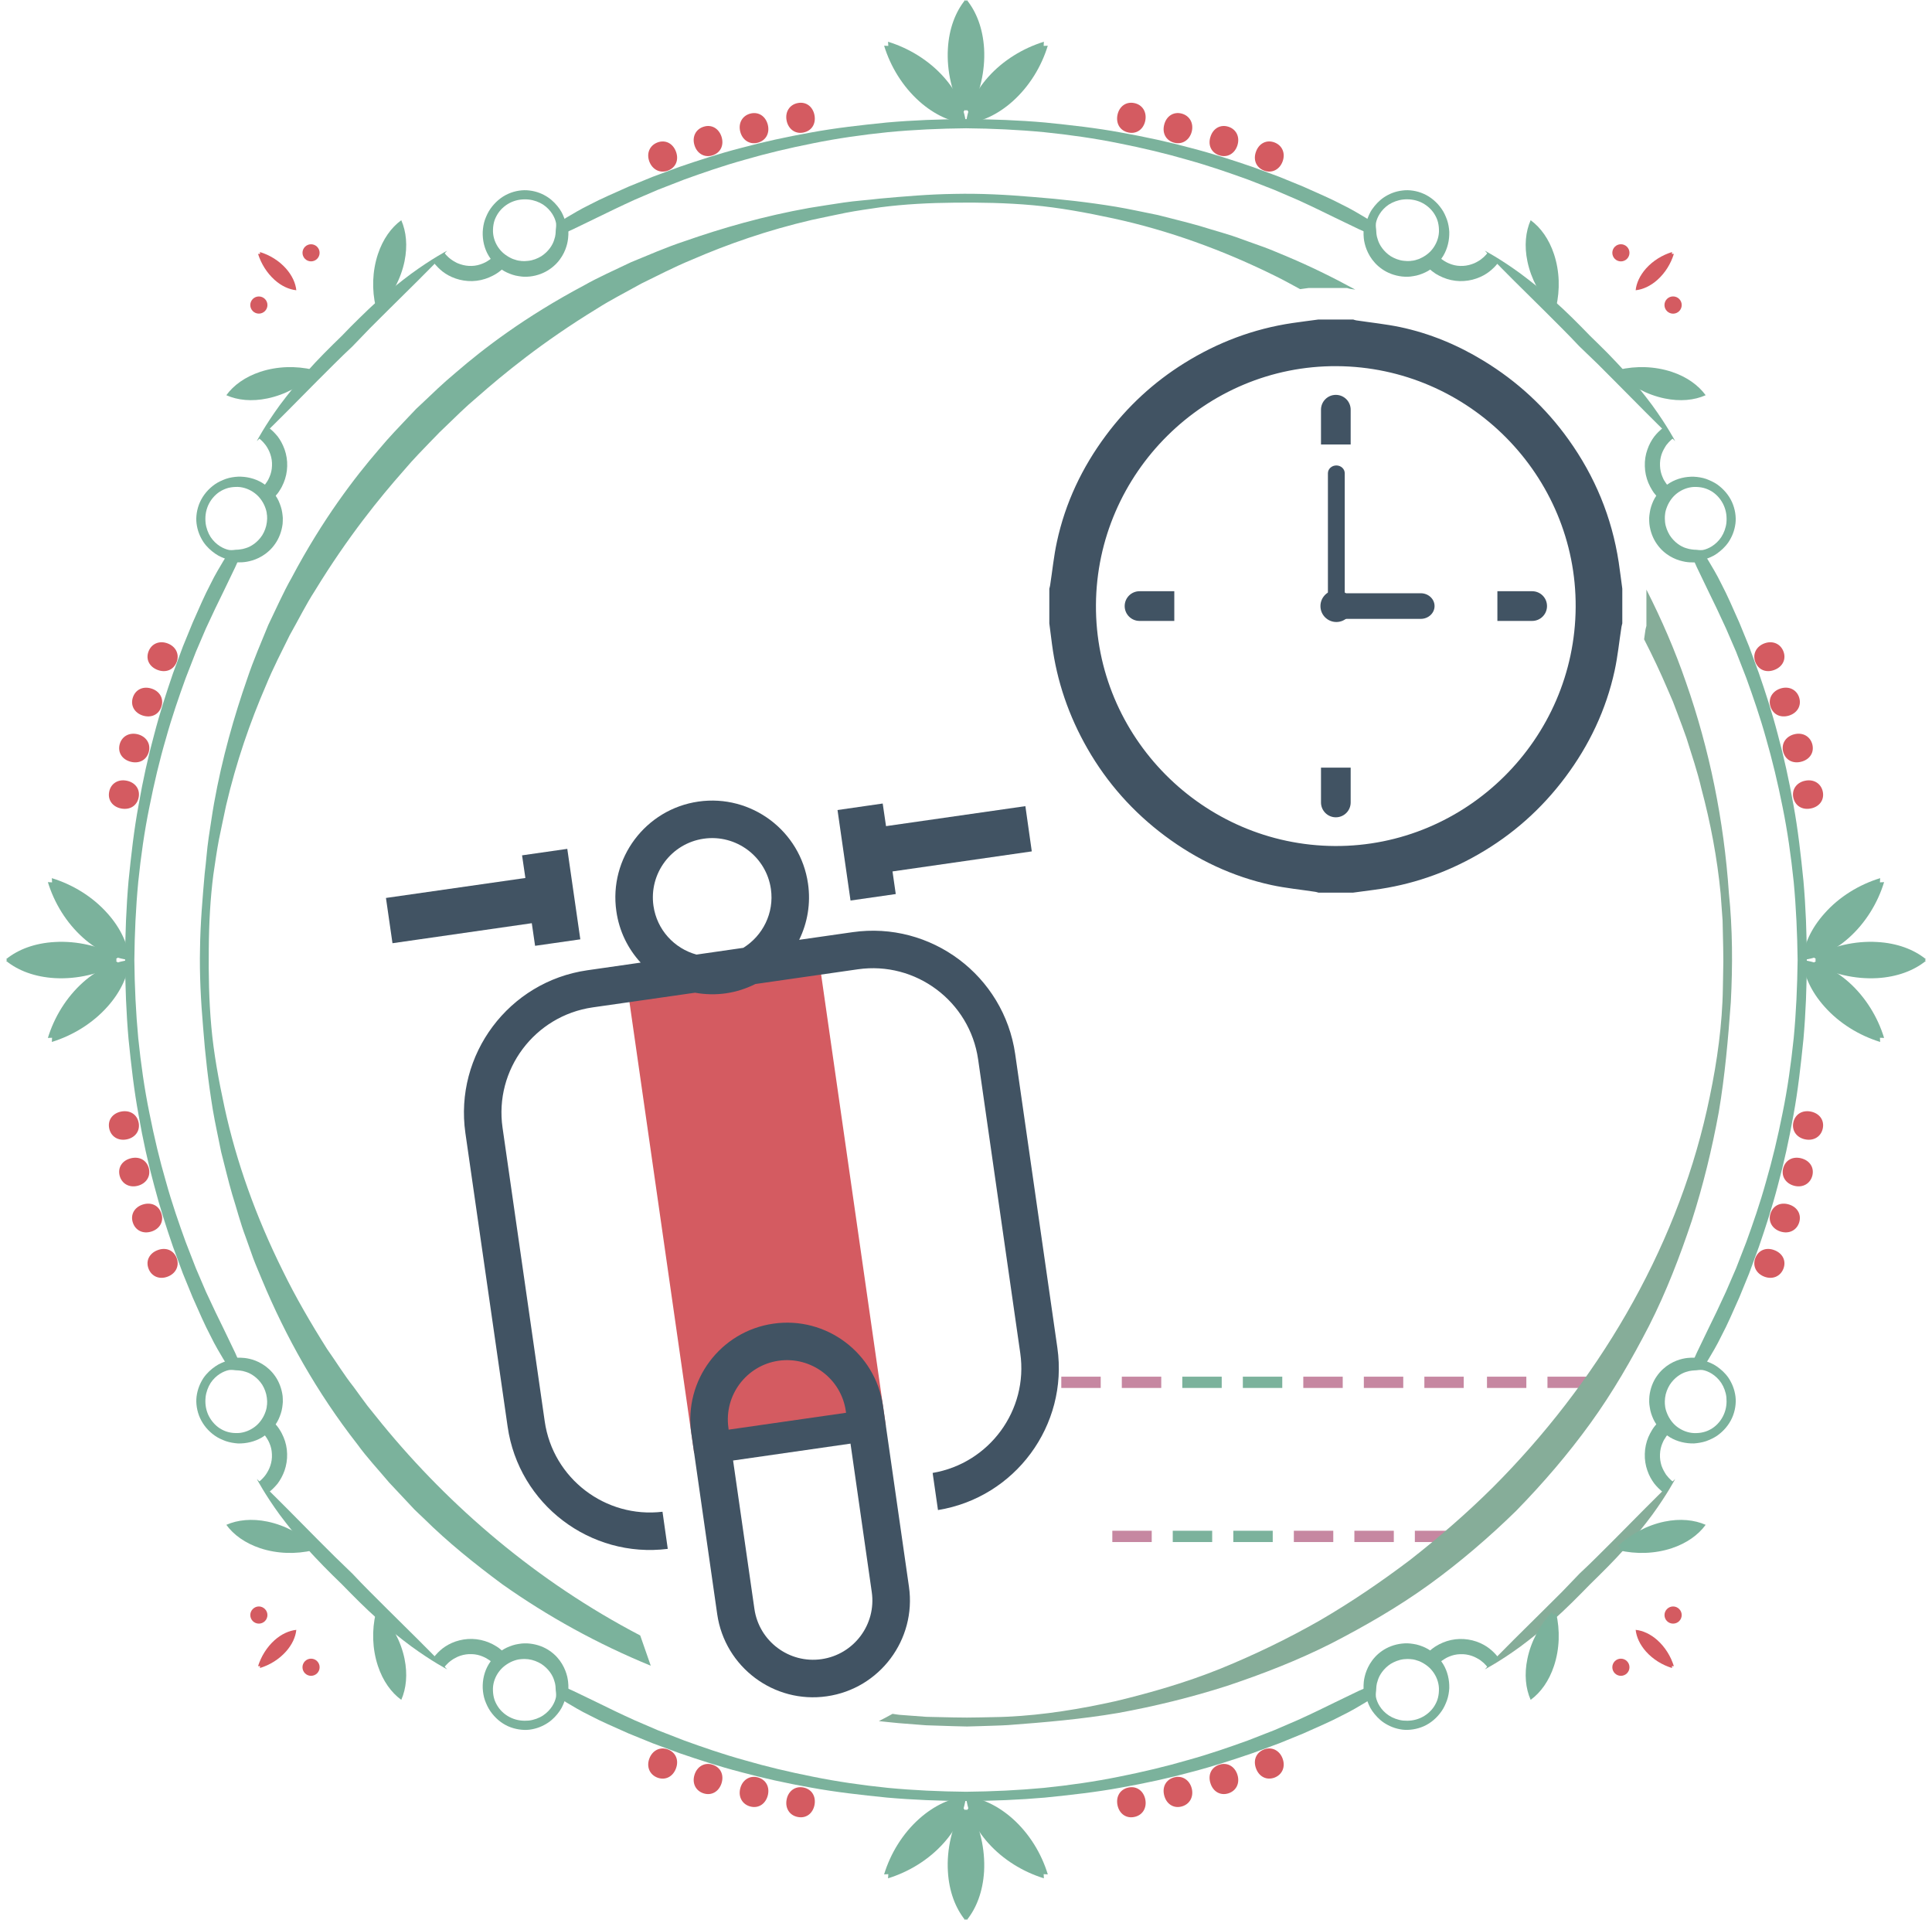
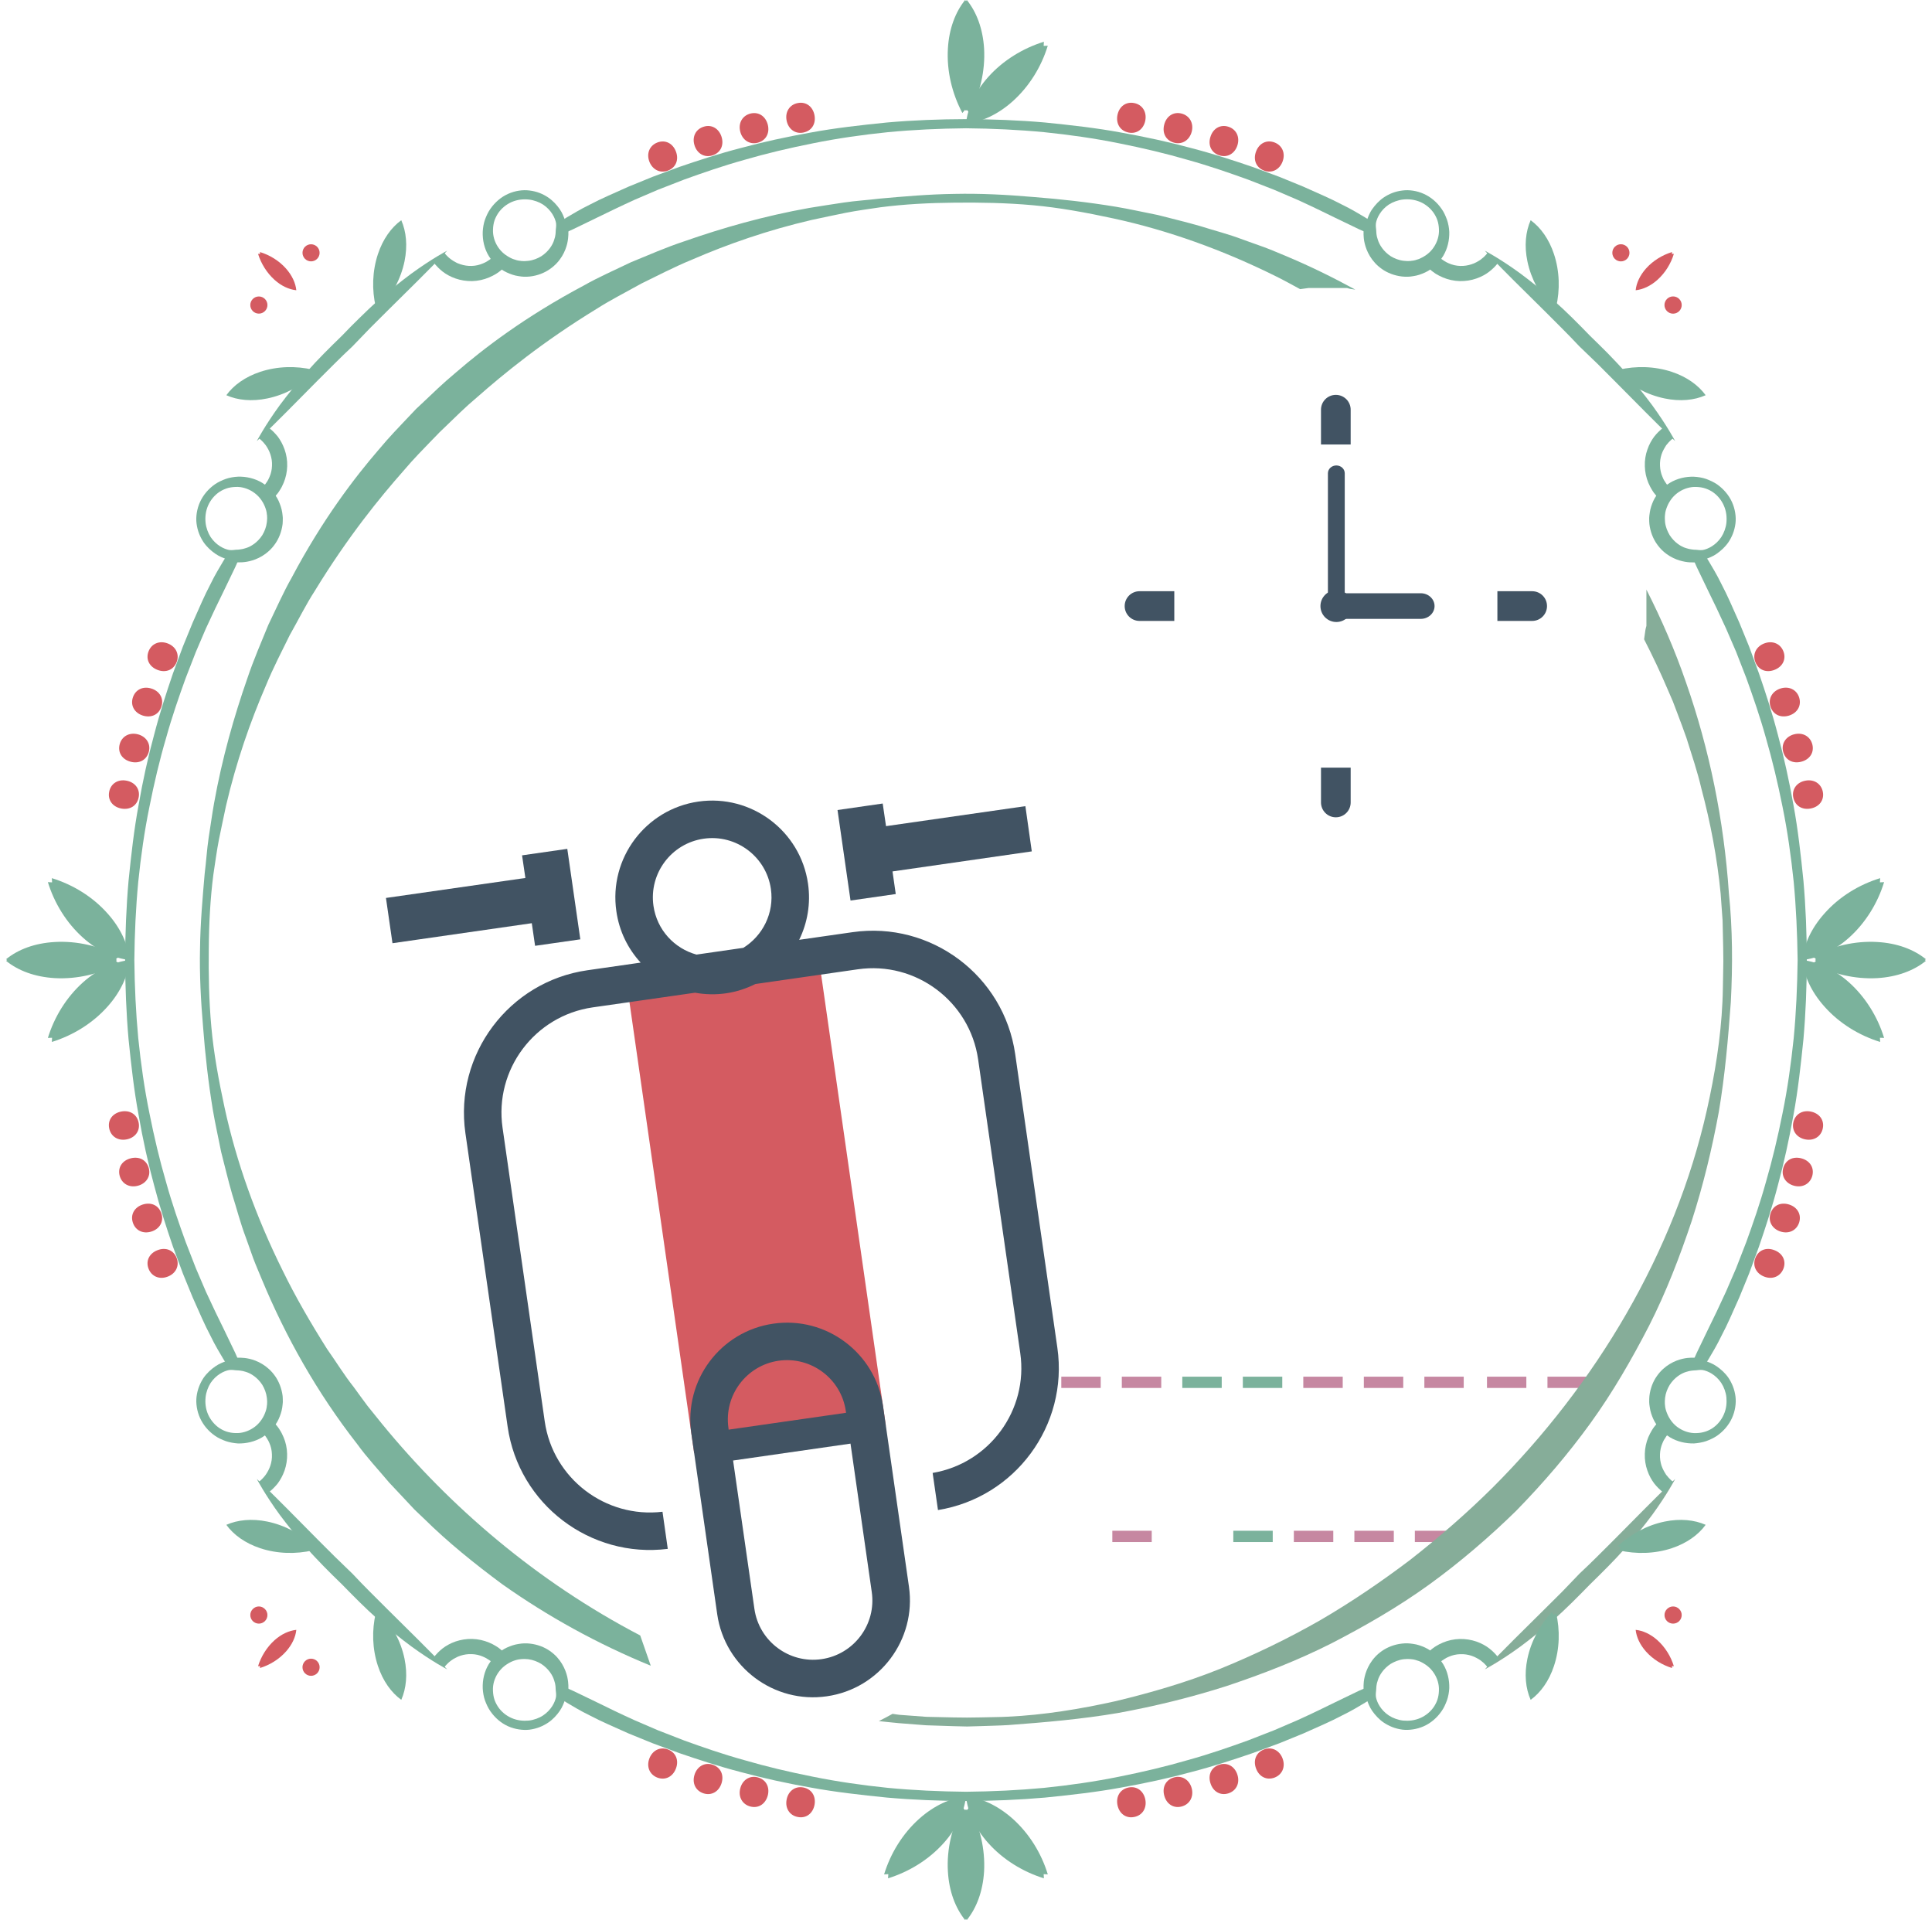
<svg xmlns="http://www.w3.org/2000/svg" version="1.1" id="Layer_1" x="0px" y="0px" width="157px" height="156px" viewBox="0 0 79.709 79.706" enable-background="new 0 0 79.709 79.706" xml:space="preserve">
  <g>
    <rect id="XMLID_3366_" x="63.997" y="57.149" fill="#C687A1" width="1.637" height="0.468" />
    <rect id="XMLID_3365_" x="61.486" y="57.149" fill="#C687A1" width="1.634" height="0.468" />
    <rect id="XMLID_3364_" x="58.886" y="57.149" fill="#C687A1" width="1.634" height="0.468" />
    <rect id="XMLID_3363_" x="56.373" y="57.149" fill="#C687A1" width="1.636" height="0.468" />
    <rect id="XMLID_3362_" x="53.859" y="57.149" fill="#C687A1" width="1.637" height="0.468" />
    <rect id="XMLID_3361_" x="51.349" y="57.149" fill="#7BB29C" width="1.637" height="0.468" />
    <rect id="XMLID_3360_" x="48.835" y="57.149" fill="#7BB29C" width="1.637" height="0.468" />
    <rect id="XMLID_3359_" x="46.324" y="57.149" fill="#C687A1" width="1.637" height="0.468" />
    <rect id="XMLID_3358_" x="43.811" y="57.149" fill="#C687A1" width="1.637" height="0.468" />
    <rect id="XMLID_3357_" x="58.491" y="63.545" fill="#C687A1" width="1.637" height="0.469" />
    <rect id="XMLID_3356_" x="55.98" y="63.545" fill="#C687A1" width="1.637" height="0.469" />
    <rect id="XMLID_3355_" x="53.467" y="63.545" fill="#C687A1" width="1.637" height="0.469" />
    <rect id="XMLID_3354_" x="50.953" y="63.545" fill="#7BB29C" width="1.637" height="0.469" />
-     <rect id="XMLID_3353_" x="48.439" y="63.545" fill="#7BB29C" width="1.637" height="0.469" />
    <rect id="XMLID_3352_" x="45.93" y="63.545" fill="#C687A1" width="1.636" height="0.469" />
    <path fill="#86AD99" d="M69.302,61.394c0,0-0.331,0.634-0.953,1.487c-0.316,0.425-0.7,0.908-1.141,1.406   c-0.439,0.496-0.941,0.992-1.445,1.484c-0.222,0.23-0.49,0.499-0.731,0.738c-0.249,0.241-0.493,0.48-0.745,0.697   c-0.496,0.438-0.981,0.823-1.404,1.139c-0.854,0.625-1.485,0.953-1.485,0.953s0.118-0.133,0.331-0.355   c0.219-0.219,0.524-0.532,0.896-0.902c0.37-0.365,0.802-0.795,1.267-1.255c0.229-0.229,0.468-0.468,0.712-0.708   c0.241-0.252,0.484-0.506,0.729-0.759c0.51-0.472,0.995-0.97,1.457-1.429c0.462-0.465,0.889-0.897,1.258-1.269   c0.367-0.371,0.684-0.679,0.902-0.896C69.17,61.516,69.302,61.394,69.302,61.394z" />
    <g>
      <g>
        <g>
          <path fill="#D45B61" d="M26.707,6.706c-0.129-0.342,0.014-0.671,0.339-0.793c0.325-0.121,0.636,0.036,0.765,0.378      c0.127,0.333,0.006,0.664-0.336,0.793C27.146,7.204,26.833,7.039,26.707,6.706z" />
          <path fill="#D45B61" d="M28.582,6.032c-0.109-0.349,0.047-0.668,0.381-0.772c0.327-0.104,0.63,0.07,0.742,0.42      c0.106,0.339-0.031,0.662-0.381,0.771C28.993,6.556,28.686,6.371,28.582,6.032z" />
          <path fill="#D45B61" d="M30.481,5.464c-0.09-0.353,0.087-0.664,0.423-0.75c0.336-0.084,0.628,0.106,0.721,0.462      c0.087,0.346-0.07,0.66-0.427,0.751C30.865,6.011,30.568,5.81,30.481,5.464z" />
          <path fill="#D45B61" d="M32.406,5.004c-0.07-0.358,0.123-0.661,0.463-0.726c0.342-0.067,0.622,0.14,0.694,0.5      c0.067,0.351-0.104,0.654-0.465,0.725C32.76,5.571,32.474,5.354,32.406,5.004z" />
        </g>
        <g>
          <path fill="#D45B61" d="M6.703,52.998c-0.342,0.13-0.67-0.013-0.791-0.337c-0.123-0.323,0.037-0.636,0.379-0.765      c0.333-0.128,0.664-0.007,0.793,0.335C7.204,52.557,7.039,52.874,6.703,52.998z" />
          <path fill="#D45B61" d="M6.03,51.125c-0.351,0.109-0.667-0.049-0.771-0.381c-0.104-0.329,0.073-0.633,0.417-0.742      c0.343-0.107,0.665,0.029,0.773,0.381C6.555,50.712,6.372,51.019,6.03,51.125z" />
          <path fill="#D45B61" d="M5.464,49.225c-0.355,0.09-0.664-0.088-0.751-0.422c-0.084-0.338,0.106-0.629,0.463-0.719      c0.345-0.089,0.661,0.065,0.751,0.422C6.011,48.84,5.809,49.137,5.464,49.225z" />
          <path fill="#D45B61" d="M5.002,47.299c-0.355,0.07-0.658-0.123-0.723-0.463c-0.067-0.342,0.14-0.621,0.498-0.693      c0.351-0.068,0.656,0.105,0.727,0.465C5.57,46.948,5.355,47.232,5.002,47.299z" />
        </g>
        <g>
          <path fill="#D45B61" d="M52.999,73c0.129,0.344-0.014,0.672-0.339,0.794c-0.325,0.119-0.637-0.038-0.763-0.38      c-0.126-0.333-0.005-0.662,0.337-0.793C52.559,72.501,52.876,72.667,52.999,73z" />
          <path fill="#D45B61" d="M51.124,73.675c0.109,0.349-0.047,0.667-0.378,0.772c-0.331,0.102-0.633-0.072-0.742-0.422      c-0.109-0.34,0.027-0.662,0.378-0.771C50.713,73.15,51.018,73.334,51.124,73.675z" />
          <path fill="#D45B61" d="M49.228,74.243c0.087,0.352-0.09,0.664-0.426,0.75c-0.334,0.086-0.628-0.107-0.718-0.461      c-0.09-0.346,0.067-0.66,0.42-0.751C48.841,73.695,49.138,73.895,49.228,74.243z" />
          <path fill="#D45B61" d="M47.3,74.703c0.069,0.36-0.124,0.659-0.463,0.724c-0.339,0.069-0.622-0.14-0.694-0.497      c-0.067-0.351,0.106-0.657,0.468-0.728C46.949,74.136,47.232,74.352,47.3,74.703z" />
        </g>
        <g>
          <path fill="#D45B61" d="M73.003,26.708c0.342-0.127,0.67,0.013,0.793,0.338c0.121,0.322-0.036,0.636-0.381,0.765      c-0.333,0.126-0.661,0.005-0.79-0.336C72.502,27.149,72.67,26.833,73.003,26.708z" />
          <path fill="#D45B61" d="M73.676,28.58c0.35-0.108,0.67,0.05,0.773,0.379c0.101,0.331-0.073,0.636-0.421,0.746      c-0.342,0.105-0.664-0.031-0.773-0.38C73.151,28.993,73.337,28.688,73.676,28.58z" />
          <path fill="#D45B61" d="M74.244,30.481c0.354-0.089,0.664,0.087,0.751,0.423c0.084,0.336-0.109,0.627-0.462,0.717      c-0.345,0.09-0.661-0.067-0.751-0.422C73.698,30.865,73.899,30.568,74.244,30.481z" />
          <path fill="#D45B61" d="M74.704,32.408c0.358-0.071,0.658,0.122,0.726,0.461c0.067,0.342-0.143,0.624-0.502,0.693      c-0.347,0.069-0.652-0.102-0.726-0.464C74.138,32.758,74.354,32.474,74.704,32.408z" />
        </g>
        <g>
          <path fill="#D45B61" d="M52.234,7.083c-0.342-0.129-0.463-0.459-0.337-0.793c0.126-0.342,0.438-0.499,0.763-0.378      c0.325,0.122,0.468,0.451,0.339,0.793C52.876,7.039,52.559,7.204,52.234,7.083z" />
          <path fill="#D45B61" d="M50.382,6.451c-0.351-0.109-0.487-0.432-0.378-0.771c0.109-0.35,0.411-0.524,0.742-0.42      c0.331,0.104,0.487,0.423,0.378,0.772C51.018,6.371,50.713,6.556,50.382,6.451z" />
          <path fill="#D45B61" d="M48.504,5.926c-0.353-0.091-0.51-0.405-0.42-0.751c0.09-0.355,0.384-0.546,0.718-0.462      c0.336,0.086,0.513,0.397,0.426,0.75C49.138,5.81,48.841,6.011,48.504,5.926z" />
          <path fill="#D45B61" d="M46.61,5.503c-0.361-0.07-0.535-0.374-0.468-0.725c0.072-0.36,0.355-0.567,0.694-0.5      c0.339,0.064,0.532,0.367,0.463,0.726C47.232,5.354,46.949,5.571,46.61,5.503z" />
        </g>
        <g>
          <path fill="#D45B61" d="M7.084,27.475c-0.129,0.342-0.46,0.462-0.793,0.336c-0.342-0.129-0.502-0.44-0.379-0.765      c0.121-0.325,0.449-0.465,0.791-0.338C7.039,26.833,7.204,27.149,7.084,27.475z" />
          <path fill="#D45B61" d="M6.45,29.325c-0.108,0.349-0.431,0.486-0.773,0.38c-0.344-0.109-0.521-0.412-0.417-0.743      c0.104-0.332,0.42-0.49,0.771-0.379C6.372,28.688,6.555,28.993,6.45,29.325z" />
          <path fill="#D45B61" d="M5.927,31.2c-0.09,0.354-0.406,0.512-0.751,0.423c-0.356-0.091-0.547-0.382-0.463-0.719      c0.087-0.336,0.396-0.51,0.751-0.423C5.809,30.569,6.011,30.865,5.927,31.2z" />
          <path fill="#D45B61" d="M5.504,33.098c-0.07,0.362-0.376,0.533-0.727,0.465c-0.358-0.071-0.565-0.353-0.498-0.693      c0.064-0.341,0.367-0.534,0.723-0.462C5.355,32.475,5.57,32.758,5.504,33.098z" />
        </g>
        <g>
          <path fill="#D45B61" d="M27.475,72.622c0.342,0.131,0.463,0.46,0.336,0.793c-0.129,0.342-0.439,0.499-0.765,0.38      c-0.325-0.122-0.468-0.45-0.339-0.794C26.833,72.667,27.146,72.501,27.475,72.622z" />
          <path fill="#D45B61" d="M29.324,73.255c0.35,0.108,0.487,0.431,0.381,0.771c-0.112,0.35-0.415,0.523-0.742,0.422      c-0.334-0.105-0.49-0.424-0.381-0.772C28.688,73.334,28.993,73.15,29.324,73.255z" />
          <path fill="#D45B61" d="M31.201,73.781c0.354,0.091,0.511,0.405,0.424,0.751c-0.093,0.354-0.385,0.547-0.721,0.461      s-0.513-0.398-0.423-0.75C30.568,73.895,30.865,73.695,31.201,73.781z" />
          <path fill="#D45B61" d="M33.099,74.202c0.361,0.07,0.532,0.377,0.465,0.728c-0.072,0.357-0.353,0.566-0.694,0.497      c-0.34-0.064-0.533-0.363-0.463-0.724C32.474,74.352,32.76,74.136,33.099,74.202z" />
        </g>
        <g>
          <path fill="#D45B61" d="M72.625,52.231c0.129-0.342,0.457-0.463,0.79-0.335c0.345,0.129,0.502,0.441,0.381,0.765      c-0.123,0.324-0.451,0.467-0.793,0.337C72.67,52.874,72.502,52.557,72.625,52.231z" />
          <path fill="#D45B61" d="M73.255,50.383c0.109-0.352,0.432-0.488,0.773-0.381c0.348,0.109,0.521,0.413,0.421,0.742      c-0.104,0.332-0.424,0.49-0.773,0.381C73.337,51.019,73.151,50.712,73.255,50.383z" />
          <path fill="#D45B61" d="M73.782,48.506c0.09-0.356,0.406-0.511,0.751-0.422c0.353,0.09,0.546,0.381,0.462,0.719      c-0.087,0.334-0.397,0.512-0.751,0.422C73.899,49.137,73.698,48.84,73.782,48.506z" />
          <path fill="#D45B61" d="M74.202,46.608c0.073-0.359,0.379-0.533,0.726-0.465c0.359,0.072,0.569,0.352,0.502,0.693      c-0.067,0.34-0.367,0.533-0.726,0.463C74.354,47.232,74.138,46.948,74.202,46.608z" />
        </g>
        <g>
          <path fill="#D45B61" d="M10.542,10.542c0-0.025-0.003-0.053-0.003-0.079c0.403,0.122,0.79,0.357,1.081,0.684      c0.255,0.289,0.398,0.602,0.429,0.902c-0.3-0.032-0.616-0.173-0.902-0.43c-0.324-0.291-0.56-0.676-0.687-1.08      C10.488,10.54,10.514,10.542,10.542,10.542z" />
          <path fill="#D45B61" d="M69.164,10.542c0.025,0,0.054-0.001,0.081-0.003c-0.123,0.404-0.358,0.789-0.684,1.08      c-0.288,0.257-0.603,0.398-0.902,0.43c0.031-0.3,0.174-0.613,0.429-0.902c0.292-0.327,0.679-0.562,1.082-0.684      C69.17,10.488,69.167,10.516,69.164,10.542z" />
          <path fill="#D45B61" d="M69.164,69.163c0.003,0.027,0.006,0.055,0.006,0.08c-0.403-0.122-0.79-0.357-1.082-0.684      c-0.255-0.287-0.397-0.603-0.429-0.9c0.3,0.031,0.614,0.173,0.902,0.428c0.325,0.291,0.561,0.678,0.684,1.08      C69.218,69.166,69.189,69.166,69.164,69.163z" />
          <path fill="#D45B61" d="M10.542,69.163c-0.028,0.003-0.054,0.003-0.082,0.004c0.127-0.402,0.362-0.789,0.687-1.08      c0.286-0.255,0.603-0.396,0.902-0.428c-0.03,0.298-0.174,0.613-0.429,0.9c-0.291,0.326-0.678,0.562-1.081,0.684      C10.539,69.217,10.542,69.19,10.542,69.163z" />
          <circle fill="#D45B61" cx="12.661" cy="10.495" r="0.355" />
          <path fill="#D45B61" d="M10.746,67.296c-0.14,0.139-0.364,0.139-0.504,0c-0.138-0.14-0.138-0.364,0-0.501      c0.14-0.143,0.364-0.143,0.504,0C10.884,66.932,10.884,67.157,10.746,67.296z" />
-           <circle fill="#D45B61" cx="67.046" cy="69.211" r="0.356" />
          <circle fill="#D45B61" cx="69.213" cy="12.663" r="0.358" />
          <circle fill="#D45B61" cx="67.046" cy="10.495" r="0.356" />
          <circle fill="#D45B61" cx="10.494" cy="12.663" r="0.356" />
          <circle fill="#D45B61" cx="12.661" cy="69.211" r="0.356" />
          <path fill="#D45B61" d="M68.96,67.296c0.14,0.139,0.367,0.139,0.507,0c0.138-0.14,0.138-0.364,0-0.501      c-0.14-0.143-0.367-0.143-0.507,0C68.822,66.932,68.822,67.157,68.96,67.296z" />
        </g>
      </g>
    </g>
    <rect id="XMLID_3350_" x="27.151" y="40.519" transform="matrix(0.99 -0.142 0.142 0.99 -6.81 4.935)" fill="#D45B61" width="8.039" height="19.321" />
    <g id="XMLID_3321_">
      <g>
        <path id="XMLID_75_" fill="#415363" d="M31.857,54.948c-2.197,0.314-3.725,2.355-3.407,4.551l1.075,7.512     c0.317,2.194,2.357,3.723,4.551,3.406c2.194-0.313,3.725-2.355,3.41-4.549l-1.078-7.513     C36.091,56.161,34.049,54.632,31.857,54.948z M32.076,56.487c1.345-0.191,2.597,0.746,2.788,2.088l0.011,0.073l-4.876,0.7     l-0.008-0.072C29.798,57.93,30.733,56.68,32.076,56.487z M33.857,68.875c-1.345,0.195-2.597-0.744-2.788-2.088l-0.885-6.158     l4.875-0.701l0.883,6.162C36.136,67.434,35.2,68.682,33.857,68.875z" />
        <polygon id="XMLID_74_" fill="#415363" points="36.534,34.295 36.396,33.356 34.52,33.626 35.06,37.383 36.938,37.114      36.803,36.175 42.586,35.343 42.32,33.465    " />
        <polygon id="XMLID_73_" fill="#415363" points="21.963,39.263 23.841,38.994 23.3,35.238 21.422,35.507 21.56,36.447      15.771,37.276 16.042,39.155 21.826,38.324    " />
        <path id="XMLID_70_" fill="#415363" d="M35.142,38.697l-2.214,0.317c0.342-0.698,0.487-1.505,0.367-2.332     c-0.314-2.194-2.356-3.721-4.551-3.407c-2.194,0.316-3.724,2.356-3.407,4.551c0.117,0.828,0.481,1.559,1.009,2.134l-2.214,0.318     c-3.259,0.468-5.528,3.5-5.063,6.757l1.754,12.19c0.463,3.224,3.433,5.475,6.649,5.072l-0.219-1.541     c-2.367,0.282-4.55-1.379-4.89-3.752l-1.751-12.189c-0.348-2.41,1.331-4.648,3.741-4.996l4.25-0.609     c0.412,0.074,0.847,0.088,1.284,0.025c0.437-0.063,0.846-0.198,1.222-0.386l4.253-0.611c2.407-0.346,4.649,1.331,4.996,3.741     l1.749,12.191c0.342,2.373-1.286,4.579-3.638,4.975l0.222,1.541c3.203-0.519,5.419-3.514,4.957-6.736l-1.751-12.192     C41.429,40.499,38.397,38.229,35.142,38.697z M26.878,37.604c-0.193-1.345,0.742-2.595,2.088-2.788     c1.345-0.193,2.595,0.746,2.788,2.088c0.143,0.999-0.34,1.943-1.146,2.443l-1.944,0.28     C27.746,39.375,27.021,38.602,26.878,37.604z" />
      </g>
    </g>
    <g>
      <g>
-         <path fill-rule="evenodd" clip-rule="evenodd" fill="#415363" d="M43.314,25.88c0-0.481,0-0.961,0-1.443     c0.012-0.047,0.027-0.095,0.034-0.143c0.093-0.6,0.151-1.205,0.28-1.797c0.349-1.624,1.048-3.095,2.037-4.423     c0.896-1.205,1.98-2.206,3.256-3.001c1.382-0.86,2.869-1.422,4.48-1.662c0.36-0.053,0.723-0.098,1.085-0.147     c0.481,0,0.964,0,1.444,0c0.04,0.013,0.082,0.027,0.126,0.035c0.605,0.091,1.216,0.154,1.814,0.277     c1.241,0.261,2.401,0.745,3.479,1.404c1.393,0.849,2.57,1.934,3.52,3.263c1.099,1.534,1.799,3.227,2.085,5.09     c0.054,0.367,0.101,0.736,0.15,1.104c0,0.482,0,0.962,0,1.443c-0.012,0.05-0.027,0.097-0.035,0.146     c-0.094,0.605-0.154,1.219-0.283,1.813c-0.354,1.625-1.054,3.096-2.046,4.422c-0.986,1.319-2.19,2.39-3.62,3.209     c-1.348,0.775-2.788,1.268-4.33,1.47c-0.288,0.038-0.573,0.076-0.86,0.115c-0.48,0-0.963,0-1.444,0     c-0.041-0.011-0.082-0.028-0.125-0.033c-0.605-0.093-1.219-0.151-1.817-0.28c-1.627-0.353-3.104-1.051-4.438-2.048     c-1.315-0.984-2.391-2.191-3.209-3.618c-0.773-1.348-1.27-2.791-1.472-4.332C43.391,26.455,43.353,26.169,43.314,25.88z      M55.249,15.2c-5.458-0.032-9.964,4.433-9.999,9.909c-0.035,5.473,4.432,9.979,9.919,10.011c5.462,0.029,9.966-4.433,9.999-9.913     C65.203,19.739,60.735,15.231,55.249,15.2z" />
        <g>
          <path fill-rule="evenodd" clip-rule="evenodd" fill="#415363" d="M55.826,18.452v-1.444c0-0.34-0.274-0.616-0.616-0.616      c-0.341,0-0.616,0.276-0.616,0.616v1.444H55.826z" />
          <path fill-rule="evenodd" clip-rule="evenodd" fill="#415363" d="M48.503,24.543h-1.444c-0.339,0-0.616,0.275-0.616,0.617      c0,0.34,0.277,0.616,0.616,0.616h1.444V24.543z" />
          <path fill-rule="evenodd" clip-rule="evenodd" fill="#415363" d="M54.594,31.867v1.445c0,0.339,0.275,0.616,0.616,0.616      c0.342,0,0.616-0.277,0.616-0.616v-1.445H54.594z" />
          <path fill-rule="evenodd" clip-rule="evenodd" fill="#415363" d="M63.362,24.543h-1.444v1.233h1.444      c0.341,0,0.616-0.276,0.616-0.616C63.979,24.818,63.703,24.543,63.362,24.543z" />
        </g>
      </g>
    </g>
    <g>
      <g>
        <path fill="#7BB29C" d="M1.908,43.08c-0.059,0.003-0.117,0.005-0.174,0.007c0.264-0.864,0.768-1.692,1.466-2.314     c0.616-0.546,1.289-0.849,1.931-0.919c-0.067,0.64-0.37,1.317-0.919,1.931c-0.622,0.7-1.449,1.201-2.314,1.469     C1.9,43.194,1.902,43.135,1.908,43.08z" />
        <path fill="#7BB29C" d="M1.908,36.629c-0.059-0.005-0.117-0.007-0.174-0.01c0.264,0.864,0.768,1.692,1.466,2.314     c0.616,0.548,1.289,0.852,1.931,0.919c-0.067-0.641-0.37-1.317-0.919-1.931c-0.622-0.701-1.449-1.202-2.314-1.467     C1.9,36.513,1.902,36.57,1.908,36.629z" />
        <path fill="#7BB29C" d="M4.599,39.853c-0.009,0.012-0.025,0.023-0.039,0.035c0.044,0.037,0.089,0.076,0.131,0.116     c-0.798,0.423-1.742,0.653-2.673,0.6C1.191,40.555,0.499,40.294,0,39.888c0.014-0.011,0.028-0.022,0.042-0.035     C0.028,39.842,0.014,39.832,0,39.818c0.499-0.406,1.191-0.667,2.018-0.713c0.931-0.056,1.875,0.174,2.673,0.598     c-0.042,0.04-0.087,0.079-0.131,0.115C4.573,39.832,4.59,39.84,4.599,39.853z" />
        <path fill="#7BB29C" d="M10.407,18.312c0,0,0.328-0.63,0.952-1.488c0.317-0.424,0.701-0.908,1.141-1.404     c0.438-0.498,0.939-0.993,1.446-1.485c0.219-0.233,0.487-0.5,0.729-0.737c0.249-0.244,0.496-0.482,0.745-0.699     c0.493-0.438,0.979-0.822,1.404-1.139c0.857-0.625,1.487-0.953,1.487-0.953s-0.12,0.133-0.333,0.354     c-0.219,0.22-0.524,0.534-0.896,0.904c-0.37,0.364-0.802,0.796-1.267,1.254c-0.232,0.23-0.471,0.468-0.712,0.71     c-0.238,0.25-0.484,0.501-0.729,0.756c-0.51,0.472-0.992,0.97-1.457,1.429c-0.46,0.464-0.889,0.897-1.256,1.268     s-0.684,0.678-0.902,0.895C10.539,18.191,10.407,18.312,10.407,18.312z" />
        <path fill="#7BB29C" d="M61.396,10.407c0,0,0.631,0.328,1.485,0.953c0.423,0.316,0.908,0.7,1.404,1.139     c0.498,0.439,0.994,0.942,1.484,1.446c0.23,0.223,0.502,0.489,0.74,0.73c0.241,0.249,0.479,0.496,0.697,0.745     c0.44,0.496,0.824,0.979,1.141,1.404c0.622,0.857,0.953,1.488,0.953,1.488s-0.132-0.12-0.354-0.333     c-0.219-0.217-0.535-0.524-0.902-0.895c-0.369-0.371-0.796-0.804-1.258-1.268c-0.229-0.229-0.468-0.468-0.709-0.711     c-0.252-0.24-0.507-0.485-0.757-0.729c-0.474-0.508-0.972-0.993-1.432-1.456c-0.465-0.458-0.896-0.89-1.267-1.254     c-0.372-0.37-0.678-0.684-0.896-0.904C61.515,10.54,61.396,10.407,61.396,10.407z" />
        <path fill="#7BB29C" d="M18.312,69.299c0,0-0.63-0.328-1.487-0.953c-0.426-0.315-0.911-0.701-1.404-1.139     c-0.499-0.439-0.992-0.942-1.487-1.447c-0.23-0.221-0.499-0.486-0.737-0.729c-0.241-0.251-0.479-0.495-0.695-0.743     c-0.439-0.498-0.823-0.981-1.141-1.406c-0.624-0.854-0.952-1.487-0.952-1.487s0.132,0.122,0.353,0.333     c0.219,0.219,0.535,0.524,0.902,0.896s0.796,0.804,1.256,1.269c0.229,0.23,0.468,0.469,0.712,0.711     c0.246,0.24,0.501,0.484,0.753,0.729c0.474,0.51,0.973,0.994,1.433,1.456c0.465,0.46,0.896,0.89,1.267,1.255     c0.372,0.369,0.678,0.684,0.896,0.902C18.191,69.167,18.312,69.299,18.312,69.299z" />
-         <path fill="#7BB29C" d="M36.629,1.905c-0.006-0.056-0.008-0.115-0.011-0.172C37.483,2,38.311,2.502,38.933,3.2     c0.549,0.616,0.852,1.292,0.922,1.932c-0.642-0.068-1.317-0.371-1.934-0.92c-0.697-0.621-1.202-1.45-1.466-2.314     C36.512,1.9,36.57,1.903,36.629,1.905z" />
        <path fill="#7BB29C" d="M43.079,77.8c0.003,0.056,0.006,0.114,0.009,0.173c-0.863-0.268-1.692-0.77-2.314-1.468     c-0.549-0.614-0.852-1.29-0.919-1.932c0.639,0.068,1.314,0.374,1.931,0.921c0.697,0.62,1.202,1.449,1.465,2.316     C43.194,77.805,43.136,77.803,43.079,77.8z" />
        <path fill="#7BB29C" d="M77.801,36.629c0.059-0.005,0.114-0.007,0.173-0.01c-0.263,0.864-0.768,1.692-1.465,2.314     c-0.616,0.548-1.292,0.852-1.934,0.919c0.07-0.641,0.372-1.317,0.922-1.931c0.619-0.701,1.448-1.202,2.314-1.467     C77.809,36.513,77.806,36.57,77.801,36.629z" />
        <path fill="#7BB29C" d="M43.079,1.905c0.003-0.056,0.006-0.115,0.009-0.172C42.225,2,41.396,2.502,40.773,3.2     c-0.549,0.616-0.852,1.292-0.919,1.932c0.639-0.068,1.314-0.371,1.931-0.92c0.697-0.621,1.202-1.45,1.465-2.314     C43.194,1.9,43.136,1.903,43.079,1.905z" />
        <path fill="#7BB29C" d="M36.629,77.8c-0.006,0.056-0.008,0.114-0.011,0.173c0.865-0.268,1.692-0.77,2.314-1.468     c0.549-0.614,0.852-1.29,0.922-1.932c-0.642,0.068-1.317,0.374-1.934,0.921c-0.697,0.62-1.202,1.449-1.466,2.316     C36.512,77.805,36.57,77.803,36.629,77.8z" />
        <path fill="#7BB29C" d="M77.801,43.08c0.059,0.003,0.114,0.005,0.173,0.007c-0.263-0.864-0.768-1.692-1.465-2.314     c-0.616-0.546-1.292-0.849-1.934-0.919c0.07,0.64,0.372,1.317,0.922,1.931c0.619,0.7,1.448,1.201,2.314,1.469     C77.809,43.194,77.806,43.135,77.801,43.08z" />
        <path fill="#7BB29C" d="M15.462,12.664c-0.039,0.027-0.075,0.052-0.114,0.077c-0.166-0.706-0.146-1.479,0.089-2.191     c0.208-0.625,0.553-1.105,0.97-1.408c0.207,0.472,0.267,1.058,0.135,1.705c-0.151,0.731-0.524,1.412-1.018,1.941     C15.504,12.748,15.481,12.705,15.462,12.664z" />
        <path fill="#7BB29C" d="M12.666,64.243c0.024,0.039,0.05,0.078,0.072,0.115c-0.703,0.163-1.479,0.147-2.188-0.088     c-0.625-0.209-1.106-0.555-1.406-0.971c0.468-0.207,1.057-0.268,1.703-0.135c0.731,0.151,1.413,0.524,1.942,1.018     C12.747,64.202,12.705,64.223,12.666,64.243z" />
        <path fill="#7BB29C" d="M64.244,67.042c0.036-0.025,0.075-0.051,0.114-0.076c0.163,0.705,0.146,1.48-0.09,2.19     c-0.207,0.626-0.552,1.105-0.969,1.408c-0.208-0.47-0.27-1.06-0.135-1.705c0.151-0.731,0.524-1.409,1.017-1.94     C64.204,66.96,64.225,67,64.244,67.042z" />
        <path fill="#7BB29C" d="M67.043,15.463c-0.025-0.039-0.051-0.077-0.078-0.116c0.709-0.163,1.482-0.146,2.193,0.089     c0.625,0.208,1.104,0.555,1.407,0.97c-0.468,0.21-1.06,0.269-1.704,0.134c-0.733-0.151-1.412-0.524-1.941-1.014     C66.959,15.504,67.001,15.483,67.043,15.463z" />
        <path fill="#7BB29C" d="M64.244,12.664c0.036,0.027,0.075,0.052,0.114,0.077c0.163-0.706,0.146-1.479-0.09-2.191     c-0.207-0.625-0.552-1.105-0.969-1.408c-0.208,0.472-0.27,1.058-0.135,1.705c0.151,0.731,0.524,1.412,1.017,1.941     C64.204,12.748,64.225,12.705,64.244,12.664z" />
        <path fill="#7BB29C" d="M12.666,15.463c0.024-0.039,0.05-0.077,0.072-0.116c-0.703-0.163-1.479-0.146-2.188,0.089     c-0.625,0.208-1.106,0.555-1.406,0.97c0.468,0.21,1.057,0.269,1.703,0.134c0.731-0.151,1.413-0.524,1.942-1.014     C12.747,15.504,12.705,15.483,12.666,15.463z" />
        <path fill="#7BB29C" d="M15.462,67.042c-0.039-0.025-0.075-0.051-0.114-0.076c-0.166,0.705-0.146,1.48,0.089,2.19     c0.208,0.626,0.553,1.105,0.97,1.408c0.207-0.47,0.267-1.06,0.135-1.705c-0.151-0.731-0.524-1.409-1.018-1.94     C15.504,66.96,15.481,67,15.462,67.042z" />
        <path fill="#7BB29C" d="M67.043,64.243c-0.025,0.039-0.051,0.078-0.078,0.115c0.709,0.163,1.482,0.147,2.193-0.088     c0.625-0.209,1.104-0.555,1.407-0.971c-0.468-0.207-1.06-0.268-1.704-0.135c-0.733,0.151-1.412,0.524-1.941,1.018     C66.959,64.202,67.001,64.223,67.043,64.243z" />
        <path fill="#7BB29C" d="M39.854,4.601c-0.015-0.014-0.022-0.028-0.036-0.041c-0.037,0.046-0.076,0.088-0.115,0.13     c-0.423-0.799-0.656-1.74-0.6-2.675C39.151,1.192,39.414,0.501,39.818,0c0.014,0.014,0.021,0.028,0.036,0.045     C39.865,0.028,39.877,0.014,39.888,0c0.406,0.501,0.667,1.192,0.718,2.016c0.053,0.935-0.177,1.876-0.603,2.675     c-0.039-0.042-0.076-0.084-0.115-0.13C39.877,4.573,39.865,4.587,39.854,4.601z" />
        <path fill="#7BB29C" d="M75.107,39.853c0.012-0.013,0.025-0.021,0.039-0.035c-0.042-0.037-0.087-0.076-0.129-0.115     c0.799-0.424,1.743-0.654,2.674-0.598c0.823,0.046,1.516,0.307,2.018,0.713c-0.018,0.014-0.031,0.024-0.045,0.035     c0.014,0.012,0.027,0.023,0.045,0.035c-0.502,0.406-1.194,0.667-2.018,0.716c-0.931,0.053-1.875-0.177-2.674-0.6     c0.042-0.041,0.087-0.08,0.129-0.116C75.133,39.876,75.119,39.865,75.107,39.853z" />
        <path fill="#7BB29C" d="M39.854,75.108c0.011,0.011,0.022,0.024,0.033,0.037c0.039-0.043,0.076-0.088,0.115-0.131     c0.426,0.801,0.655,1.742,0.603,2.677c-0.051,0.822-0.312,1.515-0.718,2.015c-0.011-0.016-0.022-0.027-0.033-0.045     c-0.015,0.018-0.022,0.029-0.036,0.045c-0.404-0.5-0.667-1.192-0.715-2.015c-0.057-0.935,0.177-1.876,0.6-2.677     c0.039,0.043,0.078,0.088,0.115,0.131C39.832,75.132,39.84,75.119,39.854,75.108z" />
        <path fill="#7BB29C" d="M20.938,10.729c0-0.002-0.025,0.048-0.081,0.142c-0.06,0.085-0.148,0.209-0.286,0.327     c-0.033,0.031-0.07,0.062-0.109,0.089c-0.067,0.051-0.081,0.054-0.123,0.084c-0.059,0.039-0.196,0.109-0.292,0.148     c-0.21,0.089-0.45,0.143-0.691,0.15c-0.238,0.005-0.479-0.032-0.695-0.108c-0.213-0.073-0.397-0.178-0.541-0.29     c-0.14-0.112-0.243-0.221-0.311-0.301c-0.062-0.084-0.101-0.132-0.101-0.132l0.484-0.345c0,0,0.025,0.031,0.073,0.087     c0.05,0.056,0.123,0.126,0.224,0.199c0.051,0.034,0.104,0.073,0.171,0.104c0.059,0.037,0.129,0.062,0.202,0.087     c0.146,0.049,0.311,0.076,0.474,0.069c0.165-0.004,0.325-0.045,0.465-0.105c0.075-0.036,0.109-0.044,0.193-0.101     c0.03-0.021,0.059-0.04,0.09-0.059c0.025-0.02,0.05-0.039,0.075-0.059c0.096-0.076,0.166-0.151,0.213-0.205     c0.051-0.05,0.076-0.085,0.079-0.091L20.938,10.729z" />
        <path fill="#7BB29C" d="M10.729,58.77c-0.003-0.002,0.048,0.023,0.14,0.082c0.087,0.057,0.211,0.147,0.328,0.285     c0.031,0.033,0.062,0.07,0.09,0.109c0.051,0.065,0.053,0.078,0.081,0.123c0.042,0.059,0.112,0.193,0.151,0.291     c0.09,0.211,0.143,0.448,0.148,0.691c0.009,0.239-0.033,0.481-0.106,0.694c-0.075,0.213-0.18,0.397-0.288,0.542     c-0.115,0.139-0.222,0.244-0.306,0.311c-0.081,0.063-0.129,0.099-0.129,0.099l-0.345-0.481c0,0,0.03-0.028,0.087-0.073     c0.053-0.05,0.126-0.123,0.199-0.223c0.033-0.054,0.072-0.106,0.104-0.171c0.033-0.062,0.062-0.131,0.087-0.203     c0.05-0.146,0.075-0.313,0.066-0.475c-0.005-0.166-0.041-0.326-0.104-0.466c-0.036-0.074-0.045-0.108-0.101-0.192     c-0.02-0.03-0.039-0.06-0.059-0.089c-0.02-0.025-0.039-0.052-0.059-0.075c-0.079-0.096-0.151-0.166-0.205-0.213     c-0.053-0.051-0.087-0.076-0.093-0.079L10.729,58.77z" />
        <path fill="#7BB29C" d="M58.771,68.977c-0.003,0.005,0.022-0.049,0.081-0.14c0.056-0.088,0.146-0.212,0.286-0.331     c0.03-0.03,0.067-0.06,0.109-0.089c0.064-0.051,0.078-0.052,0.12-0.081c0.059-0.041,0.196-0.111,0.291-0.15     c0.211-0.088,0.451-0.142,0.692-0.148s0.482,0.033,0.695,0.106c0.213,0.074,0.4,0.179,0.541,0.29     c0.143,0.112,0.246,0.222,0.311,0.301c0.064,0.084,0.101,0.133,0.101,0.133l-0.484,0.346c0,0-0.025-0.032-0.073-0.087     c-0.047-0.056-0.123-0.128-0.221-0.2c-0.054-0.034-0.106-0.073-0.171-0.103c-0.063-0.036-0.132-0.063-0.205-0.089     c-0.146-0.049-0.311-0.074-0.474-0.066c-0.162,0.004-0.325,0.043-0.465,0.104c-0.076,0.036-0.109,0.045-0.193,0.102     c-0.031,0.02-0.059,0.039-0.087,0.057c-0.028,0.022-0.054,0.041-0.078,0.059c-0.093,0.08-0.166,0.152-0.213,0.206     c-0.048,0.051-0.076,0.089-0.079,0.091L58.771,68.977z" />
        <path fill="#7BB29C" d="M68.979,20.935c0.003,0.002-0.051-0.022-0.141-0.079c-0.089-0.059-0.213-0.148-0.33-0.286     c-0.028-0.034-0.062-0.072-0.09-0.109c-0.048-0.067-0.051-0.08-0.081-0.124c-0.039-0.059-0.109-0.193-0.151-0.292     c-0.087-0.209-0.141-0.45-0.146-0.689c-0.009-0.242,0.03-0.483,0.106-0.693c0.072-0.214,0.179-0.401,0.288-0.544     c0.112-0.14,0.222-0.245,0.3-0.311c0.087-0.064,0.132-0.099,0.132-0.099l0.348,0.483c0,0-0.031,0.026-0.087,0.073     c-0.054,0.047-0.126,0.123-0.202,0.221c-0.03,0.053-0.069,0.109-0.101,0.171c-0.036,0.062-0.062,0.13-0.09,0.205     c-0.048,0.146-0.072,0.311-0.064,0.474c0.006,0.166,0.042,0.325,0.104,0.465c0.034,0.077,0.042,0.109,0.102,0.193     c0.02,0.031,0.039,0.059,0.056,0.086c0.022,0.025,0.039,0.054,0.059,0.077c0.079,0.094,0.151,0.167,0.208,0.214     c0.05,0.048,0.087,0.074,0.089,0.076L68.979,20.935z" />
        <path fill="#7BB29C" d="M59.256,10.419c0.003,0.006,0.031,0.041,0.079,0.091c0.047,0.053,0.12,0.129,0.213,0.205     c0.024,0.02,0.05,0.039,0.078,0.059s0.056,0.038,0.087,0.059c0.084,0.056,0.117,0.064,0.193,0.101     c0.14,0.061,0.303,0.101,0.465,0.105c0.163,0.007,0.328-0.02,0.474-0.069c0.073-0.025,0.143-0.05,0.205-0.087     c0.064-0.031,0.117-0.07,0.171-0.104c0.098-0.073,0.174-0.143,0.221-0.199c0.048-0.056,0.073-0.087,0.073-0.087l0.484,0.345     c0,0-0.036,0.048-0.101,0.132c-0.064,0.08-0.168,0.189-0.311,0.301c-0.141,0.112-0.328,0.217-0.541,0.29     c-0.213,0.076-0.454,0.113-0.695,0.108c-0.241-0.007-0.481-0.061-0.692-0.15c-0.095-0.04-0.232-0.109-0.291-0.148     c-0.042-0.031-0.056-0.034-0.12-0.084c-0.042-0.028-0.079-0.059-0.109-0.089c-0.141-0.118-0.23-0.241-0.286-0.327     c-0.059-0.094-0.084-0.144-0.081-0.142L59.256,10.419z" />
        <path fill="#7BB29C" d="M10.418,20.447c0.006-0.001,0.04-0.028,0.093-0.076c0.054-0.047,0.126-0.12,0.205-0.214     c0.02-0.023,0.039-0.052,0.059-0.077c0.02-0.028,0.039-0.056,0.059-0.086c0.056-0.084,0.064-0.117,0.101-0.193     c0.063-0.14,0.099-0.3,0.104-0.465c0.009-0.163-0.017-0.328-0.066-0.474c-0.025-0.074-0.054-0.143-0.087-0.205     c-0.031-0.062-0.07-0.118-0.104-0.171c-0.073-0.098-0.146-0.174-0.199-0.221c-0.057-0.046-0.087-0.073-0.087-0.073l0.345-0.483     c0,0,0.048,0.035,0.129,0.099c0.084,0.066,0.19,0.171,0.306,0.311c0.108,0.143,0.213,0.33,0.288,0.544     c0.073,0.21,0.115,0.451,0.106,0.693c-0.006,0.24-0.059,0.48-0.148,0.689c-0.039,0.099-0.109,0.234-0.151,0.292     c-0.028,0.043-0.03,0.056-0.081,0.124c-0.028,0.038-0.059,0.076-0.09,0.109c-0.117,0.137-0.241,0.227-0.328,0.286     c-0.092,0.056-0.143,0.081-0.14,0.079L10.418,20.447z" />
        <path fill="#7BB29C" d="M20.45,69.286c-0.003-0.002-0.028-0.04-0.079-0.091c-0.047-0.054-0.117-0.126-0.213-0.206     c-0.025-0.018-0.05-0.036-0.075-0.059c-0.031-0.018-0.06-0.037-0.09-0.057c-0.084-0.057-0.118-0.065-0.193-0.102     c-0.14-0.061-0.3-0.1-0.465-0.104c-0.163-0.008-0.328,0.018-0.474,0.066c-0.073,0.025-0.144,0.053-0.202,0.089     c-0.067,0.029-0.12,0.068-0.171,0.103c-0.101,0.072-0.174,0.145-0.224,0.2c-0.048,0.055-0.073,0.087-0.073,0.087l-0.484-0.346     c0,0,0.039-0.049,0.101-0.133c0.067-0.079,0.171-0.188,0.311-0.301c0.144-0.111,0.328-0.216,0.541-0.29     c0.216-0.073,0.457-0.113,0.695-0.106c0.241,0.007,0.481,0.061,0.691,0.148c0.096,0.039,0.233,0.109,0.292,0.15     c0.042,0.029,0.056,0.03,0.123,0.081c0.039,0.029,0.076,0.059,0.109,0.089c0.138,0.119,0.227,0.243,0.286,0.331     c0.056,0.091,0.081,0.145,0.081,0.14L20.45,69.286z" />
        <path fill="#7BB29C" d="M69.287,59.257c-0.002,0.003-0.039,0.028-0.089,0.079c-0.057,0.047-0.129,0.117-0.208,0.213     c-0.02,0.023-0.036,0.05-0.059,0.075c-0.017,0.029-0.036,0.059-0.056,0.089c-0.06,0.084-0.067,0.118-0.102,0.192     c-0.062,0.14-0.098,0.3-0.104,0.466c-0.008,0.162,0.017,0.328,0.064,0.475c0.028,0.072,0.054,0.142,0.09,0.203     c0.031,0.064,0.07,0.117,0.101,0.171c0.076,0.1,0.148,0.173,0.202,0.223c0.056,0.045,0.087,0.073,0.087,0.073l-0.348,0.481     c0,0-0.045-0.036-0.132-0.099c-0.078-0.066-0.188-0.172-0.3-0.311c-0.109-0.145-0.216-0.329-0.288-0.542     c-0.076-0.213-0.115-0.455-0.106-0.694c0.005-0.243,0.059-0.48,0.146-0.691c0.042-0.098,0.112-0.232,0.151-0.291     c0.03-0.045,0.033-0.058,0.081-0.123c0.028-0.039,0.062-0.076,0.09-0.109c0.117-0.138,0.241-0.229,0.33-0.285     c0.09-0.059,0.144-0.084,0.141-0.082L69.287,59.257z" />
        <path fill="#7BB29C" d="M22.955,9.229c0,0,0.115-0.071,0.33-0.208c0.225-0.13,0.541-0.328,0.981-0.542     c0.429-0.228,0.97-0.458,1.58-0.732c0.313-0.126,0.645-0.264,0.995-0.406c0.353-0.13,0.726-0.269,1.112-0.412     c0.784-0.268,1.636-0.548,2.553-0.785c0.916-0.249,1.892-0.462,2.908-0.643c1.018-0.189,2.079-0.307,3.158-0.416     c1.079-0.095,2.18-0.137,3.281-0.14c1.096,0.003,2.199,0.045,3.281,0.14c1.076,0.109,2.138,0.227,3.152,0.416     c1.017,0.181,1.995,0.394,2.911,0.643c0.916,0.237,1.769,0.517,2.553,0.785c0.387,0.143,0.76,0.282,1.115,0.412     c0.348,0.143,0.681,0.28,0.992,0.406c0.61,0.274,1.151,0.504,1.58,0.732c0.435,0.209,0.757,0.412,0.98,0.542     c0.219,0.14,0.337,0.211,0.337,0.211L56.516,9.67c0,0-0.126-0.056-0.358-0.16c-0.23-0.111-0.566-0.271-0.995-0.479     c-0.426-0.209-0.941-0.462-1.547-0.737c-0.303-0.129-0.628-0.269-0.967-0.415c-0.345-0.134-0.709-0.276-1.087-0.424     c-0.768-0.276-1.6-0.567-2.499-0.817c-0.897-0.262-1.855-0.49-2.855-0.689c-1.001-0.203-2.043-0.353-3.11-0.462     c-1.068-0.102-2.149-0.151-3.242-0.162c-1.09,0.011-2.181,0.06-3.245,0.162c-1.064,0.109-2.109,0.259-3.11,0.462     c-1,0.199-1.958,0.427-2.855,0.689c-0.896,0.25-1.731,0.541-2.496,0.817c-0.382,0.148-0.745,0.29-1.09,0.424     c-0.343,0.146-0.665,0.286-0.967,0.415c-0.603,0.274-1.121,0.528-1.547,0.735c-0.426,0.206-0.766,0.37-0.995,0.482     c-0.235,0.104-0.358,0.161-0.358,0.161L22.955,9.229z" />
        <path fill="#7BB29C" d="M70.479,22.952c0,0,0.072,0.115,0.21,0.336c0.129,0.222,0.328,0.537,0.541,0.975     c0.229,0.432,0.462,0.973,0.734,1.585c0.129,0.312,0.263,0.643,0.406,0.992c0.129,0.354,0.269,0.727,0.409,1.115     c0.269,0.783,0.549,1.635,0.787,2.554c0.249,0.912,0.462,1.89,0.645,2.907c0.188,1.016,0.306,2.078,0.415,3.155     c0.095,1.08,0.137,2.181,0.14,3.281c-0.003,1.095-0.045,2.202-0.14,3.281c-0.109,1.077-0.228,2.14-0.415,3.155     c-0.183,1.017-0.396,1.994-0.645,2.908c-0.238,0.918-0.519,1.771-0.787,2.553c-0.141,0.389-0.28,0.761-0.409,1.115     c-0.144,0.35-0.277,0.68-0.406,0.992c-0.272,0.613-0.505,1.152-0.734,1.58c-0.21,0.436-0.412,0.76-0.541,0.98     c-0.138,0.221-0.213,0.338-0.213,0.338l-0.438-0.242c0,0,0.057-0.125,0.16-0.359c0.109-0.228,0.271-0.564,0.477-0.991     c0.213-0.427,0.462-0.946,0.736-1.547c0.132-0.304,0.272-0.628,0.418-0.967c0.135-0.347,0.274-0.71,0.423-1.089     c0.277-0.766,0.569-1.6,0.818-2.499c0.261-0.898,0.49-1.854,0.689-2.855c0.204-0.999,0.351-2.044,0.462-3.11     c0.102-1.066,0.148-2.149,0.163-3.243c-0.015-1.089-0.062-2.177-0.163-3.242c-0.111-1.066-0.258-2.11-0.462-3.11     c-0.199-1-0.429-1.958-0.689-2.857c-0.249-0.896-0.541-1.731-0.818-2.5c-0.148-0.378-0.288-0.742-0.423-1.087     c-0.146-0.342-0.286-0.664-0.418-0.967c-0.274-0.603-0.523-1.121-0.733-1.545c-0.208-0.427-0.37-0.766-0.479-0.996     c-0.104-0.235-0.16-0.361-0.16-0.361L70.479,22.952z" />
        <path fill="#7BB29C" d="M56.754,70.477c0,0-0.118,0.072-0.336,0.209c-0.222,0.13-0.535,0.328-0.979,0.542     c-0.429,0.229-0.97,0.46-1.58,0.733c-0.312,0.128-0.645,0.263-0.992,0.405c-0.355,0.132-0.729,0.268-1.115,0.411     c-0.784,0.269-1.637,0.549-2.553,0.787c-0.916,0.249-1.895,0.463-2.911,0.643c-1.015,0.188-2.076,0.306-3.152,0.415     c-1.082,0.095-2.181,0.139-3.281,0.142c-1.099-0.003-2.202-0.047-3.281-0.142c-1.079-0.109-2.141-0.228-3.158-0.415     c-1.017-0.18-1.992-0.394-2.908-0.643c-0.917-0.238-1.769-0.519-2.553-0.787c-0.387-0.144-0.76-0.279-1.112-0.411     c-0.351-0.143-0.682-0.277-0.995-0.405c-0.61-0.273-1.151-0.504-1.58-0.732c-0.435-0.21-0.757-0.413-0.981-0.543     c-0.218-0.138-0.336-0.212-0.336-0.212l0.244-0.437c0,0,0.123,0.055,0.358,0.159c0.227,0.109,0.563,0.271,0.992,0.478     c0.426,0.211,0.944,0.463,1.547,0.736c0.302,0.131,0.624,0.27,0.967,0.416c0.345,0.134,0.708,0.277,1.09,0.424     c0.765,0.277,1.6,0.568,2.496,0.816c0.897,0.263,1.855,0.49,2.855,0.689c1.001,0.203,2.046,0.354,3.11,0.463     c1.067,0.102,2.149,0.151,3.245,0.162c1.087-0.011,2.174-0.061,3.242-0.162c1.067-0.109,2.109-0.26,3.11-0.463     c1-0.199,1.958-0.427,2.855-0.689c0.899-0.248,1.731-0.539,2.499-0.816c0.378-0.146,0.742-0.29,1.087-0.424     c0.339-0.146,0.664-0.285,0.967-0.416c0.605-0.273,1.121-0.525,1.544-0.734c0.432-0.208,0.768-0.37,0.998-0.482     c0.235-0.104,0.361-0.158,0.361-0.158L56.754,70.477z" />
        <path fill="#7BB29C" d="M9.23,56.752c0,0-0.076-0.115-0.21-0.334c-0.129-0.221-0.328-0.537-0.541-0.978     c-0.229-0.431-0.463-0.97-0.734-1.583c-0.129-0.313-0.264-0.643-0.406-0.992C7.21,52.511,7.07,52.139,6.927,51.75     c-0.269-0.781-0.546-1.635-0.784-2.553c-0.25-0.914-0.466-1.892-0.642-2.908c-0.19-1.016-0.309-2.078-0.418-3.155     c-0.095-1.079-0.137-2.181-0.143-3.281c0.006-1.096,0.048-2.201,0.143-3.281c0.109-1.078,0.228-2.14,0.418-3.155     c0.176-1.017,0.392-1.995,0.642-2.907c0.238-0.919,0.516-1.771,0.784-2.554c0.144-0.388,0.283-0.761,0.412-1.115     c0.143-0.349,0.277-0.68,0.406-0.992c0.271-0.615,0.505-1.153,0.731-1.582c0.21-0.434,0.415-0.756,0.544-0.979     c0.137-0.22,0.21-0.337,0.21-0.337l0.439,0.244c0,0-0.056,0.124-0.159,0.356c-0.112,0.23-0.274,0.566-0.479,0.995     c-0.21,0.426-0.462,0.944-0.737,1.547c-0.129,0.303-0.269,0.625-0.414,0.967c-0.135,0.345-0.274,0.709-0.423,1.087     c-0.278,0.768-0.569,1.603-0.818,2.5C6.375,31.542,6.148,32.5,5.949,33.5c-0.205,1-0.354,2.044-0.463,3.11     c-0.101,1.065-0.151,2.149-0.162,3.242c0.011,1.09,0.062,2.177,0.162,3.243c0.109,1.066,0.258,2.111,0.463,3.11     c0.199,1.001,0.426,1.957,0.689,2.855c0.249,0.899,0.54,1.733,0.818,2.499c0.148,0.379,0.288,0.742,0.423,1.089     c0.146,0.339,0.285,0.663,0.414,0.967c0.275,0.601,0.527,1.12,0.737,1.544c0.205,0.43,0.367,0.767,0.479,0.996     c0.104,0.235,0.159,0.361,0.159,0.361L9.23,56.752z" />
        <path fill="#7BB29C" d="M23.345,9.636c0,0,0,0.038,0,0.109c0,0.062-0.015,0.223-0.048,0.364c-0.07,0.3-0.261,0.746-0.721,1.062     c-0.224,0.158-0.51,0.271-0.823,0.307c-0.084,0.007-0.146,0.012-0.249,0.01c-0.07-0.006-0.127-0.006-0.225-0.025     c-0.18-0.025-0.328-0.08-0.487-0.151c-0.309-0.144-0.572-0.392-0.754-0.689c-0.183-0.302-0.261-0.655-0.249-0.999     c0.008-0.159,0.036-0.345,0.092-0.503c0.059-0.16,0.129-0.313,0.225-0.451c0.19-0.272,0.445-0.492,0.736-0.622     c0.286-0.13,0.614-0.177,0.889-0.14c0.306,0.036,0.555,0.143,0.768,0.284c0.21,0.142,0.367,0.318,0.485,0.488     c0.12,0.169,0.176,0.343,0.232,0.48c0.059,0.137,0.098,0.256,0.111,0.339c0.015,0.079,0.021,0.125,0.021,0.125L23.345,9.636z      M22.817,9.624c0,0,0-0.032,0.006-0.091c0.006-0.059,0.022-0.151,0.011-0.266c-0.039-0.224-0.201-0.548-0.537-0.773     c-0.163-0.106-0.385-0.188-0.595-0.21c-0.243-0.024-0.479,0.002-0.709,0.101c-0.229,0.1-0.439,0.269-0.58,0.49     c-0.069,0.112-0.129,0.233-0.159,0.359c-0.031,0.132-0.042,0.247-0.039,0.391c0.011,0.262,0.111,0.51,0.263,0.706     c0.151,0.197,0.356,0.334,0.566,0.421c0.101,0.038,0.222,0.072,0.311,0.076c0.037,0.011,0.115,0.009,0.18,0.011l0.143-0.011     c0.205-0.022,0.387-0.098,0.541-0.19c0.303-0.196,0.474-0.472,0.535-0.677c0.037-0.112,0.048-0.16,0.057-0.242     c0.005-0.07,0.008-0.106,0.008-0.106V9.624z" />
        <path fill="#7BB29C" d="M9.637,56.362c0,0,0.036,0,0.109,0c0.059,0,0.221,0.012,0.364,0.047c0.297,0.068,0.745,0.264,1.062,0.721     c0.157,0.224,0.27,0.512,0.309,0.824c0.003,0.084,0.011,0.148,0.008,0.25c-0.008,0.07-0.008,0.125-0.024,0.223     c-0.028,0.182-0.082,0.33-0.151,0.486c-0.146,0.31-0.396,0.573-0.689,0.756c-0.303,0.18-0.656,0.26-0.998,0.252     c-0.159-0.012-0.345-0.041-0.504-0.096c-0.16-0.059-0.314-0.127-0.451-0.223c-0.274-0.19-0.49-0.447-0.622-0.74     c-0.129-0.284-0.177-0.611-0.143-0.885c0.039-0.306,0.146-0.555,0.285-0.771c0.144-0.209,0.322-0.365,0.49-0.482     c0.169-0.119,0.342-0.178,0.479-0.232c0.138-0.06,0.255-0.099,0.336-0.113c0.082-0.015,0.129-0.018,0.129-0.018L9.637,56.362z      M9.625,56.888c0,0-0.03,0-0.092-0.005c-0.06-0.006-0.151-0.023-0.27-0.011c-0.221,0.041-0.546,0.2-0.771,0.536     c-0.106,0.166-0.188,0.385-0.21,0.594c-0.025,0.243,0.003,0.479,0.101,0.71c0.102,0.229,0.27,0.441,0.49,0.583     c0.112,0.07,0.233,0.126,0.359,0.156c0.132,0.033,0.246,0.041,0.392,0.039c0.261-0.011,0.508-0.113,0.704-0.262     c0.198-0.15,0.339-0.355,0.42-0.564c0.042-0.102,0.075-0.223,0.078-0.313c0.012-0.037,0.009-0.117,0.012-0.182l-0.012-0.143     c-0.024-0.203-0.098-0.386-0.19-0.539c-0.196-0.304-0.471-0.473-0.678-0.536c-0.112-0.035-0.16-0.046-0.241-0.055     c-0.07-0.007-0.106-0.01-0.106-0.01H9.625z" />
        <path fill="#7BB29C" d="M56.361,70.068c0,0,0-0.036,0-0.108c0-0.061,0.012-0.221,0.048-0.362c0.07-0.298,0.264-0.749,0.72-1.065     c0.225-0.156,0.511-0.269,0.824-0.304c0.084-0.009,0.148-0.013,0.249-0.01c0.07,0.006,0.126,0.006,0.225,0.024     c0.182,0.026,0.328,0.08,0.487,0.15c0.309,0.145,0.572,0.395,0.754,0.691c0.182,0.301,0.261,0.655,0.252,0.997     c-0.008,0.157-0.039,0.345-0.095,0.502c-0.06,0.161-0.126,0.313-0.225,0.452c-0.188,0.275-0.445,0.494-0.737,0.625     c-0.285,0.127-0.613,0.174-0.885,0.142c-0.309-0.04-0.555-0.147-0.771-0.288c-0.21-0.141-0.364-0.318-0.485-0.488     c-0.12-0.17-0.176-0.344-0.232-0.479c-0.059-0.139-0.098-0.257-0.112-0.34c-0.014-0.081-0.017-0.126-0.017-0.126V70.068z      M56.889,70.082c0,0,0,0.032-0.006,0.091c-0.006,0.06-0.022,0.152-0.009,0.267c0.039,0.226,0.199,0.548,0.535,0.772     c0.166,0.109,0.384,0.189,0.595,0.213c0.243,0.021,0.476-0.004,0.709-0.104c0.229-0.099,0.439-0.268,0.582-0.488     c0.07-0.111,0.127-0.232,0.157-0.359c0.031-0.131,0.042-0.246,0.039-0.392c-0.011-0.262-0.112-0.509-0.263-0.704     c-0.149-0.197-0.356-0.336-0.563-0.422c-0.104-0.039-0.225-0.073-0.314-0.078c-0.036-0.008-0.114-0.008-0.179-0.009l-0.146,0.009     c-0.202,0.025-0.385,0.102-0.538,0.193c-0.3,0.197-0.471,0.471-0.533,0.676c-0.039,0.112-0.047,0.158-0.059,0.24     c-0.006,0.071-0.008,0.109-0.008,0.109V70.082z" />
        <path fill="#7BB29C" d="M70.069,23.346c0,0-0.036,0-0.109-0.001c-0.059,0.001-0.219-0.011-0.361-0.048     c-0.3-0.068-0.748-0.26-1.064-0.72c-0.157-0.224-0.27-0.512-0.306-0.824c-0.006-0.083-0.012-0.146-0.009-0.252     c0.006-0.067,0.006-0.123,0.025-0.221c0.025-0.181,0.078-0.328,0.148-0.488c0.146-0.308,0.396-0.572,0.692-0.752     c0.303-0.181,0.655-0.262,0.997-0.25c0.157,0.008,0.345,0.036,0.505,0.092c0.156,0.059,0.311,0.129,0.451,0.223     c0.271,0.192,0.49,0.447,0.622,0.74c0.129,0.286,0.177,0.612,0.143,0.884c-0.039,0.307-0.146,0.558-0.286,0.771     c-0.143,0.211-0.322,0.367-0.49,0.485c-0.168,0.121-0.342,0.179-0.479,0.232c-0.141,0.059-0.255,0.098-0.337,0.115     c-0.084,0.013-0.129,0.016-0.129,0.016H70.069z M70.083,22.82c0,0,0.031-0.003,0.093,0.003c0.059,0.005,0.151,0.022,0.267,0.01     c0.224-0.041,0.546-0.201,0.771-0.537c0.109-0.166,0.19-0.384,0.213-0.594c0.022-0.242-0.003-0.476-0.104-0.709     c-0.099-0.229-0.267-0.44-0.488-0.583c-0.111-0.07-0.232-0.124-0.361-0.157c-0.129-0.031-0.243-0.041-0.39-0.039     c-0.263,0.011-0.51,0.113-0.706,0.263c-0.196,0.151-0.336,0.354-0.417,0.563c-0.042,0.104-0.076,0.223-0.081,0.313     c-0.009,0.038-0.009,0.118-0.009,0.181l0.009,0.146c0.024,0.202,0.101,0.384,0.193,0.538c0.195,0.303,0.471,0.474,0.675,0.535     c0.115,0.034,0.16,0.046,0.241,0.055c0.07,0.007,0.109,0.013,0.109,0.013H70.083z" />
        <path fill="#7BB29C" d="M56.889,9.611c0,0,0.002,0.036,0.008,0.106c0.012,0.083,0.02,0.13,0.059,0.242     c0.063,0.205,0.233,0.48,0.533,0.677c0.153,0.092,0.336,0.168,0.538,0.19l0.146,0.011c0.064-0.002,0.143,0,0.179-0.011     c0.09-0.004,0.211-0.038,0.314-0.076c0.207-0.087,0.414-0.224,0.563-0.421c0.15-0.196,0.252-0.444,0.263-0.706     c0.003-0.145-0.008-0.259-0.039-0.391c-0.03-0.126-0.087-0.247-0.157-0.359c-0.143-0.221-0.353-0.391-0.582-0.49     c-0.233-0.098-0.466-0.125-0.709-0.101c-0.211,0.022-0.429,0.104-0.595,0.21c-0.336,0.226-0.496,0.549-0.535,0.773     c-0.014,0.115,0.003,0.208,0.009,0.266c0.006,0.059,0.006,0.091,0.006,0.091V9.611z M56.361,9.624c0,0,0.003-0.046,0.017-0.125     c0.015-0.083,0.054-0.202,0.112-0.339c0.057-0.137,0.112-0.311,0.232-0.48c0.121-0.17,0.275-0.346,0.485-0.488     c0.216-0.142,0.462-0.248,0.771-0.284c0.271-0.037,0.6,0.01,0.885,0.14c0.292,0.13,0.55,0.35,0.737,0.622     c0.099,0.137,0.165,0.291,0.225,0.451c0.056,0.159,0.087,0.345,0.095,0.503c0.009,0.343-0.07,0.696-0.252,0.999     c-0.182,0.297-0.445,0.545-0.754,0.689c-0.159,0.071-0.306,0.126-0.487,0.151c-0.099,0.02-0.154,0.02-0.225,0.025     c-0.101,0.002-0.165-0.003-0.249-0.01c-0.313-0.037-0.6-0.149-0.824-0.307c-0.456-0.316-0.649-0.762-0.72-1.062     c-0.036-0.142-0.048-0.303-0.048-0.364c0-0.071,0-0.109,0-0.109V9.624z" />
        <path fill="#7BB29C" d="M9.611,22.82c0,0,0.036-0.006,0.106-0.013c0.081-0.008,0.129-0.021,0.241-0.055     c0.207-0.062,0.481-0.232,0.678-0.535c0.093-0.154,0.166-0.336,0.19-0.538l0.012-0.146c-0.003-0.063,0-0.143-0.012-0.181     c-0.003-0.09-0.036-0.209-0.078-0.313c-0.081-0.209-0.222-0.412-0.42-0.563c-0.196-0.15-0.443-0.252-0.704-0.263     c-0.146-0.001-0.26,0.008-0.392,0.039c-0.126,0.034-0.247,0.087-0.359,0.157c-0.221,0.143-0.389,0.353-0.49,0.583     c-0.098,0.233-0.126,0.467-0.101,0.709c0.022,0.21,0.104,0.429,0.21,0.594c0.225,0.336,0.55,0.496,0.771,0.537     c0.118,0.013,0.21-0.004,0.27-0.01c0.062-0.006,0.092-0.003,0.092-0.003H9.611z M9.625,23.346c0,0-0.047-0.003-0.129-0.016     c-0.081-0.017-0.198-0.056-0.336-0.115c-0.138-0.053-0.311-0.112-0.479-0.232c-0.168-0.118-0.347-0.273-0.49-0.485     c-0.14-0.213-0.246-0.464-0.285-0.771c-0.034-0.272,0.014-0.598,0.143-0.884c0.132-0.292,0.348-0.548,0.622-0.74     c0.137-0.094,0.291-0.164,0.451-0.223c0.159-0.056,0.345-0.084,0.504-0.092c0.342-0.011,0.695,0.07,0.998,0.25     c0.294,0.181,0.543,0.444,0.689,0.752c0.069,0.16,0.123,0.307,0.151,0.488c0.017,0.098,0.017,0.154,0.024,0.221     c0.003,0.106-0.005,0.169-0.008,0.252c-0.039,0.313-0.151,0.6-0.309,0.824c-0.316,0.459-0.765,0.651-1.062,0.72     c-0.144,0.037-0.306,0.049-0.364,0.048c-0.073,0.001-0.109,0.001-0.109,0.001H9.625z" />
        <path fill="#7BB29C" d="M22.817,70.096c0,0-0.003-0.038-0.008-0.109c-0.009-0.082-0.02-0.128-0.057-0.24     c-0.062-0.205-0.232-0.479-0.535-0.676c-0.154-0.092-0.336-0.168-0.541-0.193l-0.143-0.009c-0.064,0.001-0.143,0.001-0.18,0.009     c-0.089,0.005-0.21,0.039-0.311,0.078c-0.21,0.086-0.415,0.225-0.566,0.422c-0.151,0.195-0.252,0.442-0.263,0.704     c-0.003,0.146,0.008,0.261,0.039,0.392c0.03,0.127,0.09,0.248,0.159,0.359c0.141,0.221,0.351,0.39,0.58,0.488     c0.23,0.1,0.466,0.125,0.709,0.104c0.21-0.023,0.432-0.104,0.595-0.213c0.336-0.225,0.498-0.547,0.537-0.772     c0.012-0.114-0.005-0.207-0.011-0.267c-0.006-0.059-0.006-0.091-0.006-0.091V70.096z M23.348,70.082c0,0-0.006,0.045-0.021,0.126     c-0.014,0.083-0.053,0.201-0.111,0.34c-0.057,0.135-0.112,0.309-0.232,0.479c-0.118,0.17-0.275,0.348-0.485,0.488     c-0.213,0.141-0.462,0.248-0.768,0.288c-0.274,0.032-0.603-0.015-0.889-0.142c-0.291-0.131-0.546-0.35-0.736-0.625     c-0.096-0.139-0.166-0.291-0.225-0.452c-0.056-0.157-0.084-0.345-0.092-0.502c-0.012-0.342,0.066-0.696,0.249-0.997     c0.182-0.297,0.445-0.547,0.754-0.691c0.159-0.07,0.308-0.124,0.487-0.15c0.098-0.019,0.154-0.019,0.225-0.024     c0.104-0.003,0.165,0.001,0.249,0.01c0.313,0.035,0.6,0.147,0.823,0.304c0.46,0.316,0.65,0.768,0.721,1.065     c0.033,0.142,0.048,0.302,0.048,0.362c0,0.072,0,0.108,0,0.108L23.348,70.082z" />
        <path fill="#7BB29C" d="M70.098,56.888c0,0-0.039,0.003-0.109,0.01c-0.081,0.009-0.126,0.02-0.241,0.055     c-0.204,0.063-0.479,0.232-0.675,0.536c-0.093,0.153-0.169,0.336-0.193,0.539L68.87,58.17c0,0.064,0,0.145,0.009,0.182     c0.005,0.09,0.039,0.211,0.081,0.313c0.081,0.209,0.221,0.414,0.417,0.564c0.196,0.148,0.443,0.251,0.706,0.262     c0.146,0.002,0.261-0.006,0.39-0.039c0.129-0.03,0.25-0.086,0.361-0.156c0.222-0.142,0.39-0.354,0.488-0.583     c0.101-0.231,0.126-0.467,0.104-0.71c-0.022-0.209-0.104-0.428-0.213-0.594c-0.225-0.336-0.547-0.495-0.771-0.536     c-0.115-0.013-0.208,0.005-0.267,0.011c-0.062,0.005-0.093,0.005-0.093,0.005H70.098z M70.083,56.36c0,0,0.045,0.003,0.129,0.018     c0.082,0.015,0.196,0.054,0.337,0.113c0.137,0.055,0.311,0.113,0.479,0.232c0.168,0.117,0.348,0.273,0.49,0.482     c0.141,0.217,0.247,0.466,0.286,0.771c0.034,0.273-0.014,0.601-0.143,0.885c-0.132,0.293-0.351,0.55-0.622,0.74     c-0.141,0.096-0.295,0.164-0.451,0.223c-0.16,0.055-0.348,0.084-0.505,0.096c-0.342,0.008-0.694-0.072-0.997-0.252     c-0.297-0.183-0.547-0.446-0.692-0.756c-0.07-0.156-0.123-0.305-0.148-0.486c-0.02-0.098-0.02-0.152-0.025-0.223     c-0.003-0.102,0.003-0.166,0.009-0.25c0.036-0.313,0.148-0.601,0.306-0.824c0.316-0.457,0.765-0.652,1.064-0.721     c0.143-0.035,0.303-0.047,0.361-0.047c0.073,0,0.109,0,0.109,0L70.083,56.36z" />
        <path fill="#7BB29C" d="M26.328,67.892c-4.284-2.237-7.893-5.333-10.709-8.769c-0.205-0.253-0.409-0.506-0.611-0.758     c-0.195-0.262-0.387-0.521-0.574-0.783c-0.403-0.507-0.734-1.055-1.104-1.576c-0.679-1.076-1.312-2.162-1.853-3.273     c-1.102-2.22-1.917-4.498-2.407-6.756c-0.243-1.129-0.451-2.246-0.549-3.35c-0.101-1.105-0.118-2.192-0.106-3.243     c0.008-1.065,0.062-2.084,0.19-3.077c0.075-0.496,0.14-0.985,0.232-1.46c0.101-0.475,0.193-0.943,0.294-1.401     c0.427-1.831,1.009-3.493,1.65-4.974c0.306-0.749,0.667-1.436,0.992-2.1c0.364-0.643,0.676-1.275,1.04-1.837     c1.393-2.281,2.727-3.902,3.668-4.97c0.459-0.543,0.849-0.927,1.101-1.193c0.258-0.265,0.39-0.401,0.39-0.401l-0.014,0.011     c0,0,0.14-0.135,0.412-0.396c0.271-0.259,0.669-0.663,1.202-1.111c1.056-0.929,2.684-2.273,4.962-3.664     c0.563-0.36,1.193-0.677,1.838-1.038c0.664-0.324,1.351-0.684,2.1-0.992c1.484-0.644,3.144-1.225,4.977-1.651     c0.456-0.102,0.924-0.193,1.4-0.294c0.474-0.093,0.961-0.158,1.457-0.232c0.992-0.128,2.021-0.182,3.077-0.191     c1.045-0.011,2.149,0.007,3.245,0.106c1.101,0.098,2.219,0.306,3.348,0.549c2.259,0.489,4.54,1.306,6.756,2.407     c0.334,0.163,0.664,0.35,0.995,0.528c0.118-0.015,0.232-0.032,0.348-0.047c0.535,0,1.073,0,1.605,0     c0.048,0.013,0.093,0.031,0.14,0.038c0.067,0.011,0.132,0.02,0.199,0.028c-0.955-0.52-1.925-0.995-2.9-1.401     c-0.294-0.12-0.585-0.249-0.88-0.358c-0.297-0.106-0.594-0.21-0.888-0.317c-0.583-0.224-1.188-0.375-1.771-0.56     c-0.588-0.17-1.18-0.309-1.76-0.46c-0.588-0.115-1.168-0.248-1.745-0.344c-1.163-0.191-2.301-0.317-3.419-0.404     c-1.126-0.097-2.202-0.152-3.278-0.129c-1.07,0.014-2.104,0.106-3.11,0.196c-0.502,0.062-1.003,0.09-1.488,0.163     c-0.487,0.077-0.966,0.143-1.435,0.224c-1.88,0.336-3.606,0.832-5.175,1.381c-0.788,0.261-1.517,0.583-2.223,0.872     c-0.687,0.331-1.355,0.622-1.955,0.964c-2.452,1.302-4.184,2.634-5.318,3.615c-0.583,0.487-0.973,0.874-1.247,1.132     c-0.275,0.259-0.418,0.393-0.418,0.393L17,17c0,0-0.137,0.144-0.4,0.421c-0.264,0.282-0.664,0.687-1.141,1.258     c-0.969,1.125-2.312,2.862-3.608,5.312c-0.342,0.6-0.634,1.269-0.967,1.956c-0.286,0.706-0.608,1.435-0.872,2.225     c-0.546,1.566-1.042,3.292-1.378,5.171c-0.084,0.471-0.148,0.95-0.225,1.435c-0.073,0.487-0.101,0.988-0.165,1.488     c-0.087,1.007-0.18,2.053-0.193,3.109c-0.025,1.073,0.033,2.167,0.129,3.282c0.084,1.116,0.213,2.257,0.403,3.416     c0.098,0.579,0.229,1.158,0.345,1.746c0.151,0.583,0.288,1.173,0.459,1.763c0.186,0.583,0.337,1.187,0.559,1.77     c0.108,0.296,0.213,0.589,0.316,0.888c0.111,0.295,0.24,0.585,0.361,0.882c0.978,2.353,2.281,4.684,3.959,6.831     c0.398,0.551,0.877,1.061,1.325,1.595c0.23,0.245,0.466,0.495,0.698,0.743l0.348,0.372c0.148,0.146,0.261,0.247,0.392,0.373     c0.995,0.985,2.102,1.874,3.251,2.726c1.892,1.339,3.965,2.483,6.17,3.386L26.328,67.892z" />
      </g>
    </g>
    <path fill="#86AD99" d="M71.529,37.065c-0.205-3.005-0.805-5.959-1.782-8.743c-0.457-1.33-1.015-2.612-1.642-3.846   c0,0.503,0,1.006,0,1.508c-0.015,0.055-0.031,0.106-0.04,0.161c-0.02,0.13-0.039,0.262-0.056,0.394   c0.348,0.678,0.676,1.368,0.978,2.078l0.214,0.495l0.193,0.507c0.126,0.336,0.257,0.675,0.375,1.019   c0.216,0.693,0.454,1.386,0.619,2.099c0.378,1.417,0.656,2.875,0.799,4.359l0.081,1.117l0.025,1.121l0.006,0.559l-0.009,0.566   c-0.009,0.377-0.009,0.757-0.028,1.132c-0.069,1.501-0.313,3.004-0.645,4.484c-1.333,5.936-4.614,11.385-8.871,15.652   c-1.118,1.111-2.228,2.067-3.436,3.016c-1.213,0.918-2.472,1.775-3.785,2.537c-1.323,0.753-2.696,1.416-4.105,1.99   c-1.412,0.57-2.875,0.993-4.349,1.348c-1.479,0.329-2.981,0.576-4.486,0.646c-0.378,0.02-0.754,0.016-1.129,0.029   c-0.379,0.008-0.746,0.011-1.124,0.001l-1.126-0.025l-1.115-0.083c-0.096-0.008-0.19-0.029-0.286-0.041   c-0.188,0.105-0.378,0.205-0.569,0.302c0.278,0.025,0.553,0.064,0.83,0.085l1.129,0.088l1.13,0.037l0.571,0.014l0.568-0.016   c0.379-0.016,0.76-0.019,1.138-0.043c1.519-0.113,3.046-0.243,4.567-0.502c1.517-0.277,3.023-0.644,4.509-1.12   c1.477-0.493,2.945-1.06,4.349-1.77c1.398-0.722,2.771-1.511,4.055-2.438c1.275-0.92,2.52-1.992,3.612-3.061   c1.132-1.16,2.152-2.348,3.085-3.637c0.928-1.282,1.718-2.656,2.44-4.055c0.712-1.402,1.275-2.871,1.769-4.348   c0.477-1.485,0.843-2.996,1.121-4.51c0.258-1.521,0.389-3.047,0.501-4.569C71.689,40.091,71.684,38.56,71.529,37.065z" />
    <circle fill-rule="evenodd" clip-rule="evenodd" fill="#415363" cx="55.232" cy="25.16" r="0.661" />
    <path fill-rule="evenodd" clip-rule="evenodd" fill="#415363" d="M55.271,25.691c-0.316,0-0.574-0.238-0.574-0.531l0,0   c0-0.294,0.258-0.533,0.574-0.533h3.465c0.316,0,0.573,0.238,0.573,0.533l0,0c0,0.292-0.257,0.531-0.573,0.531H55.271z" />
    <path fill-rule="evenodd" clip-rule="evenodd" fill="#415363" d="M55.58,24.977c0,0.179-0.156,0.324-0.348,0.324l0,0   c-0.193,0-0.351-0.145-0.351-0.324v-5.331c0-0.179,0.157-0.324,0.351-0.324l0,0c0.191,0,0.348,0.145,0.348,0.324V24.977z" />
  </g>
</svg>